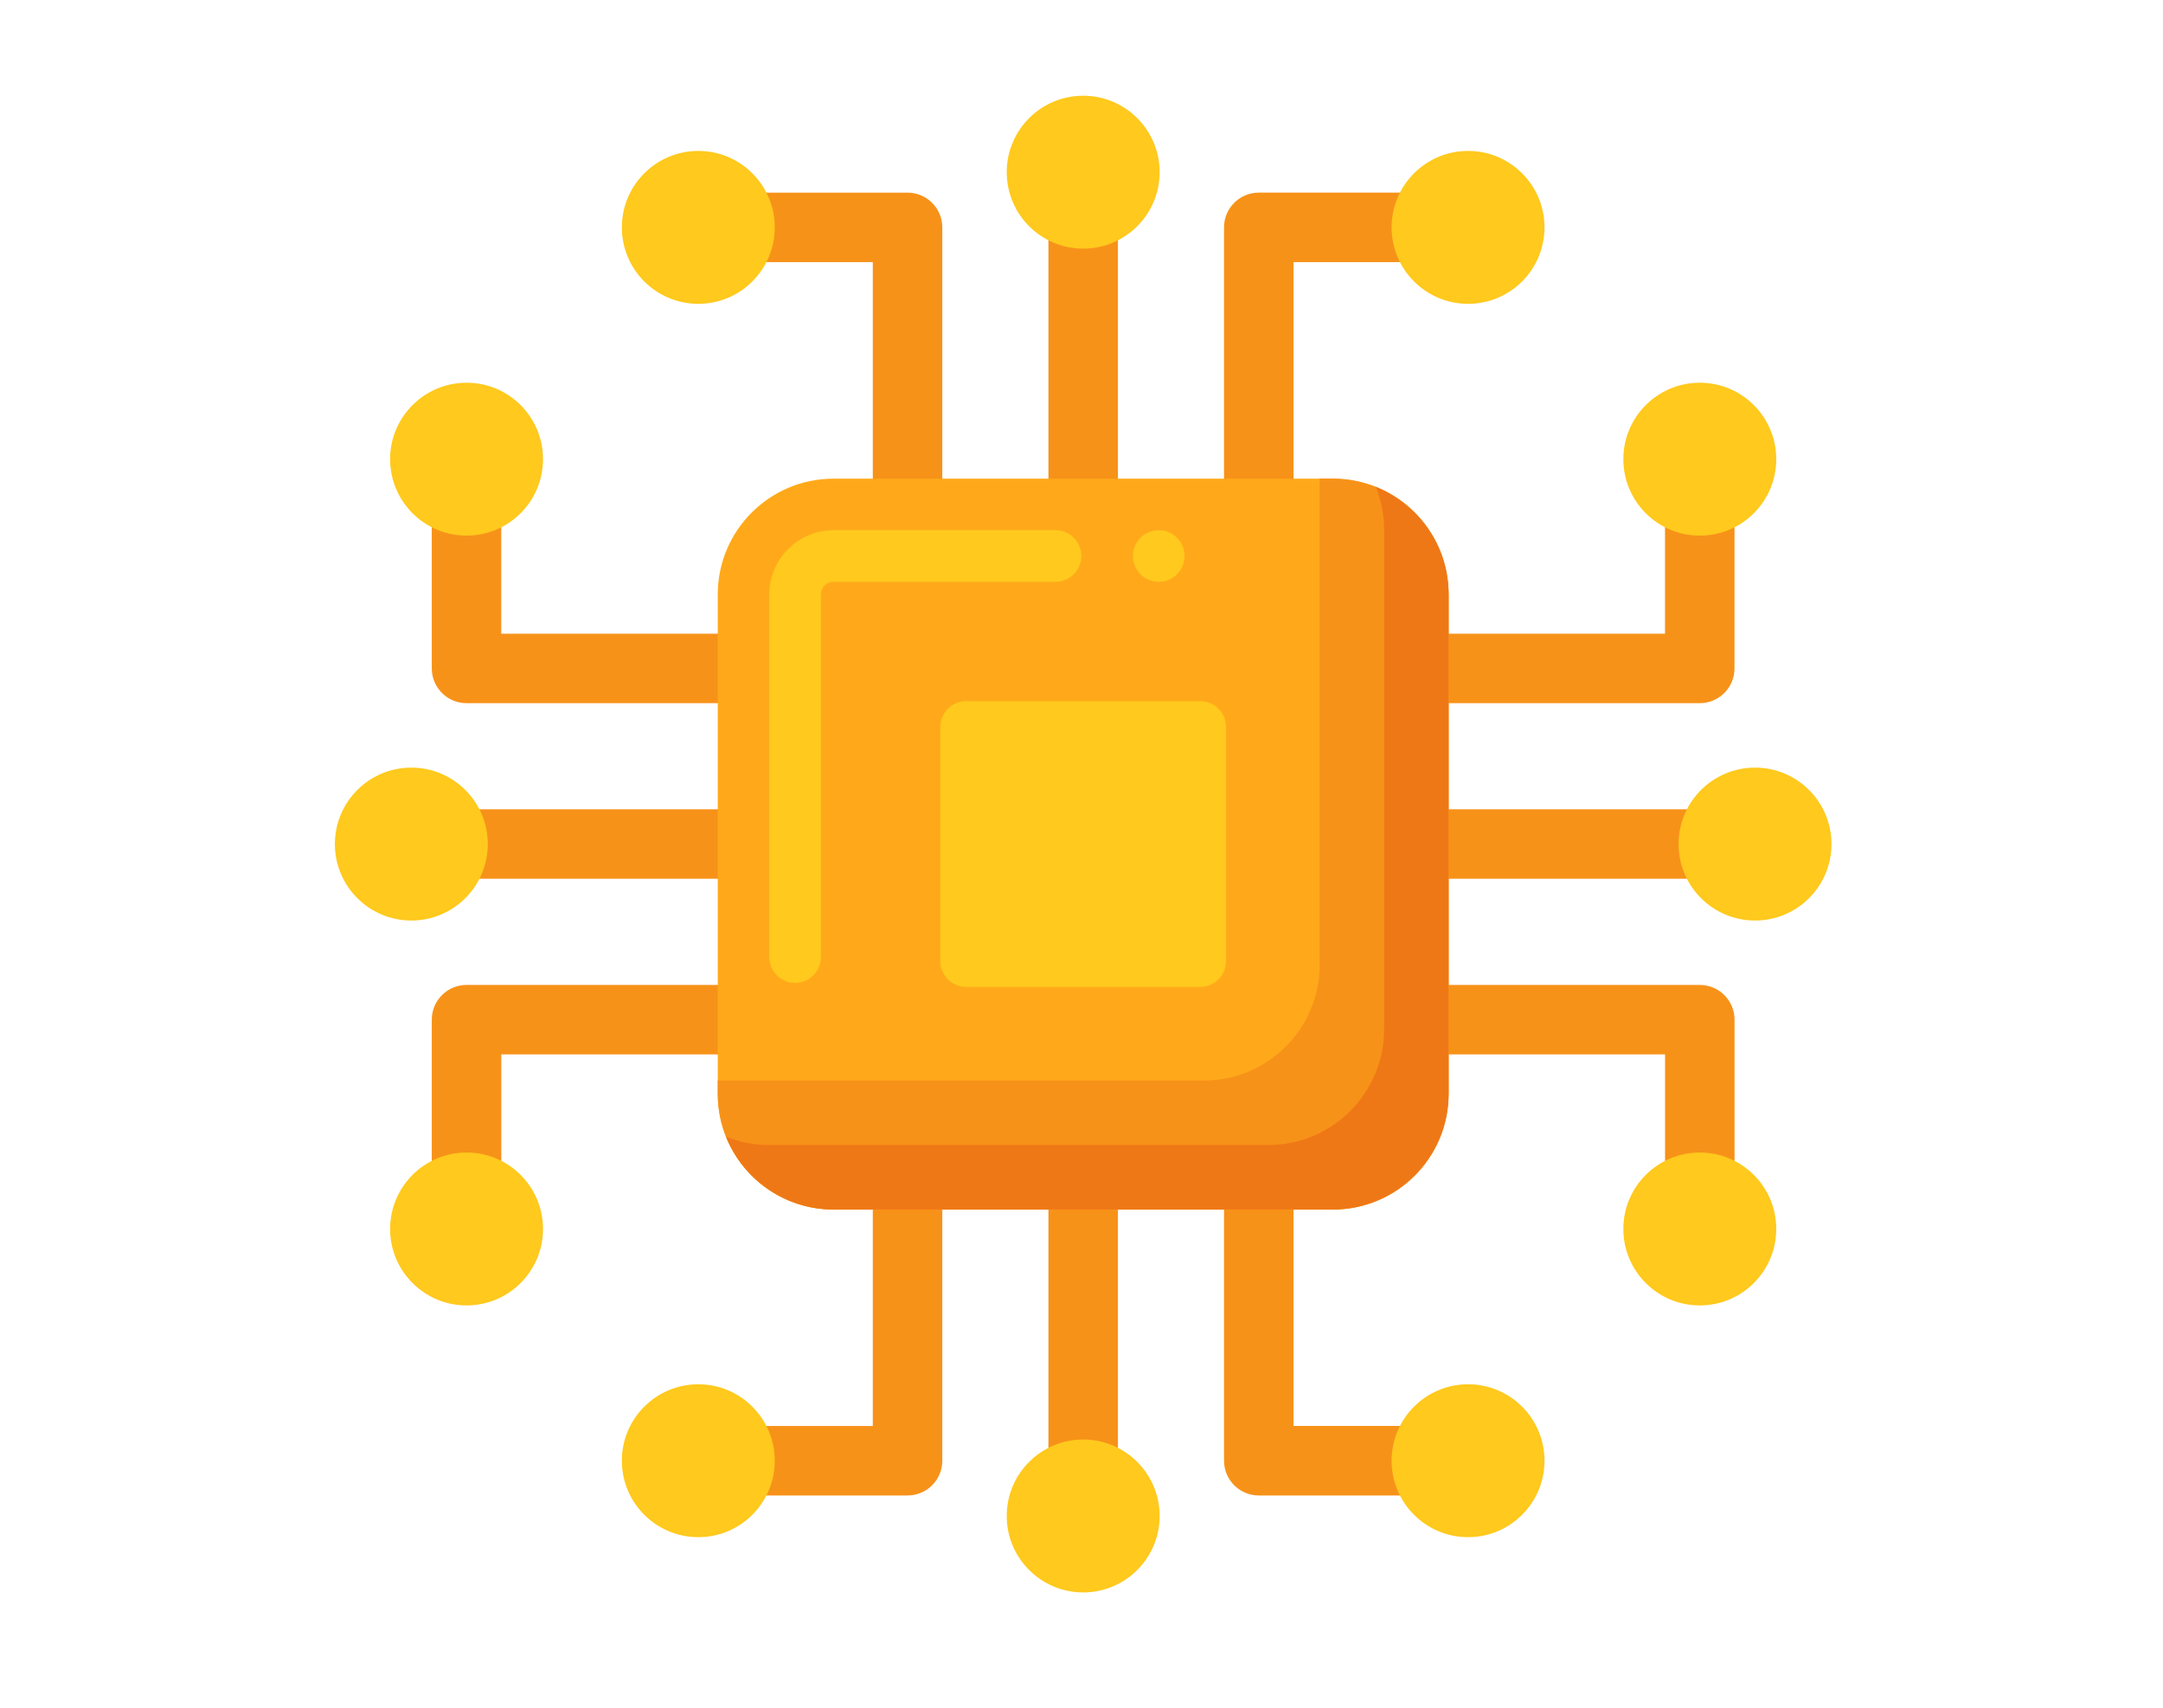
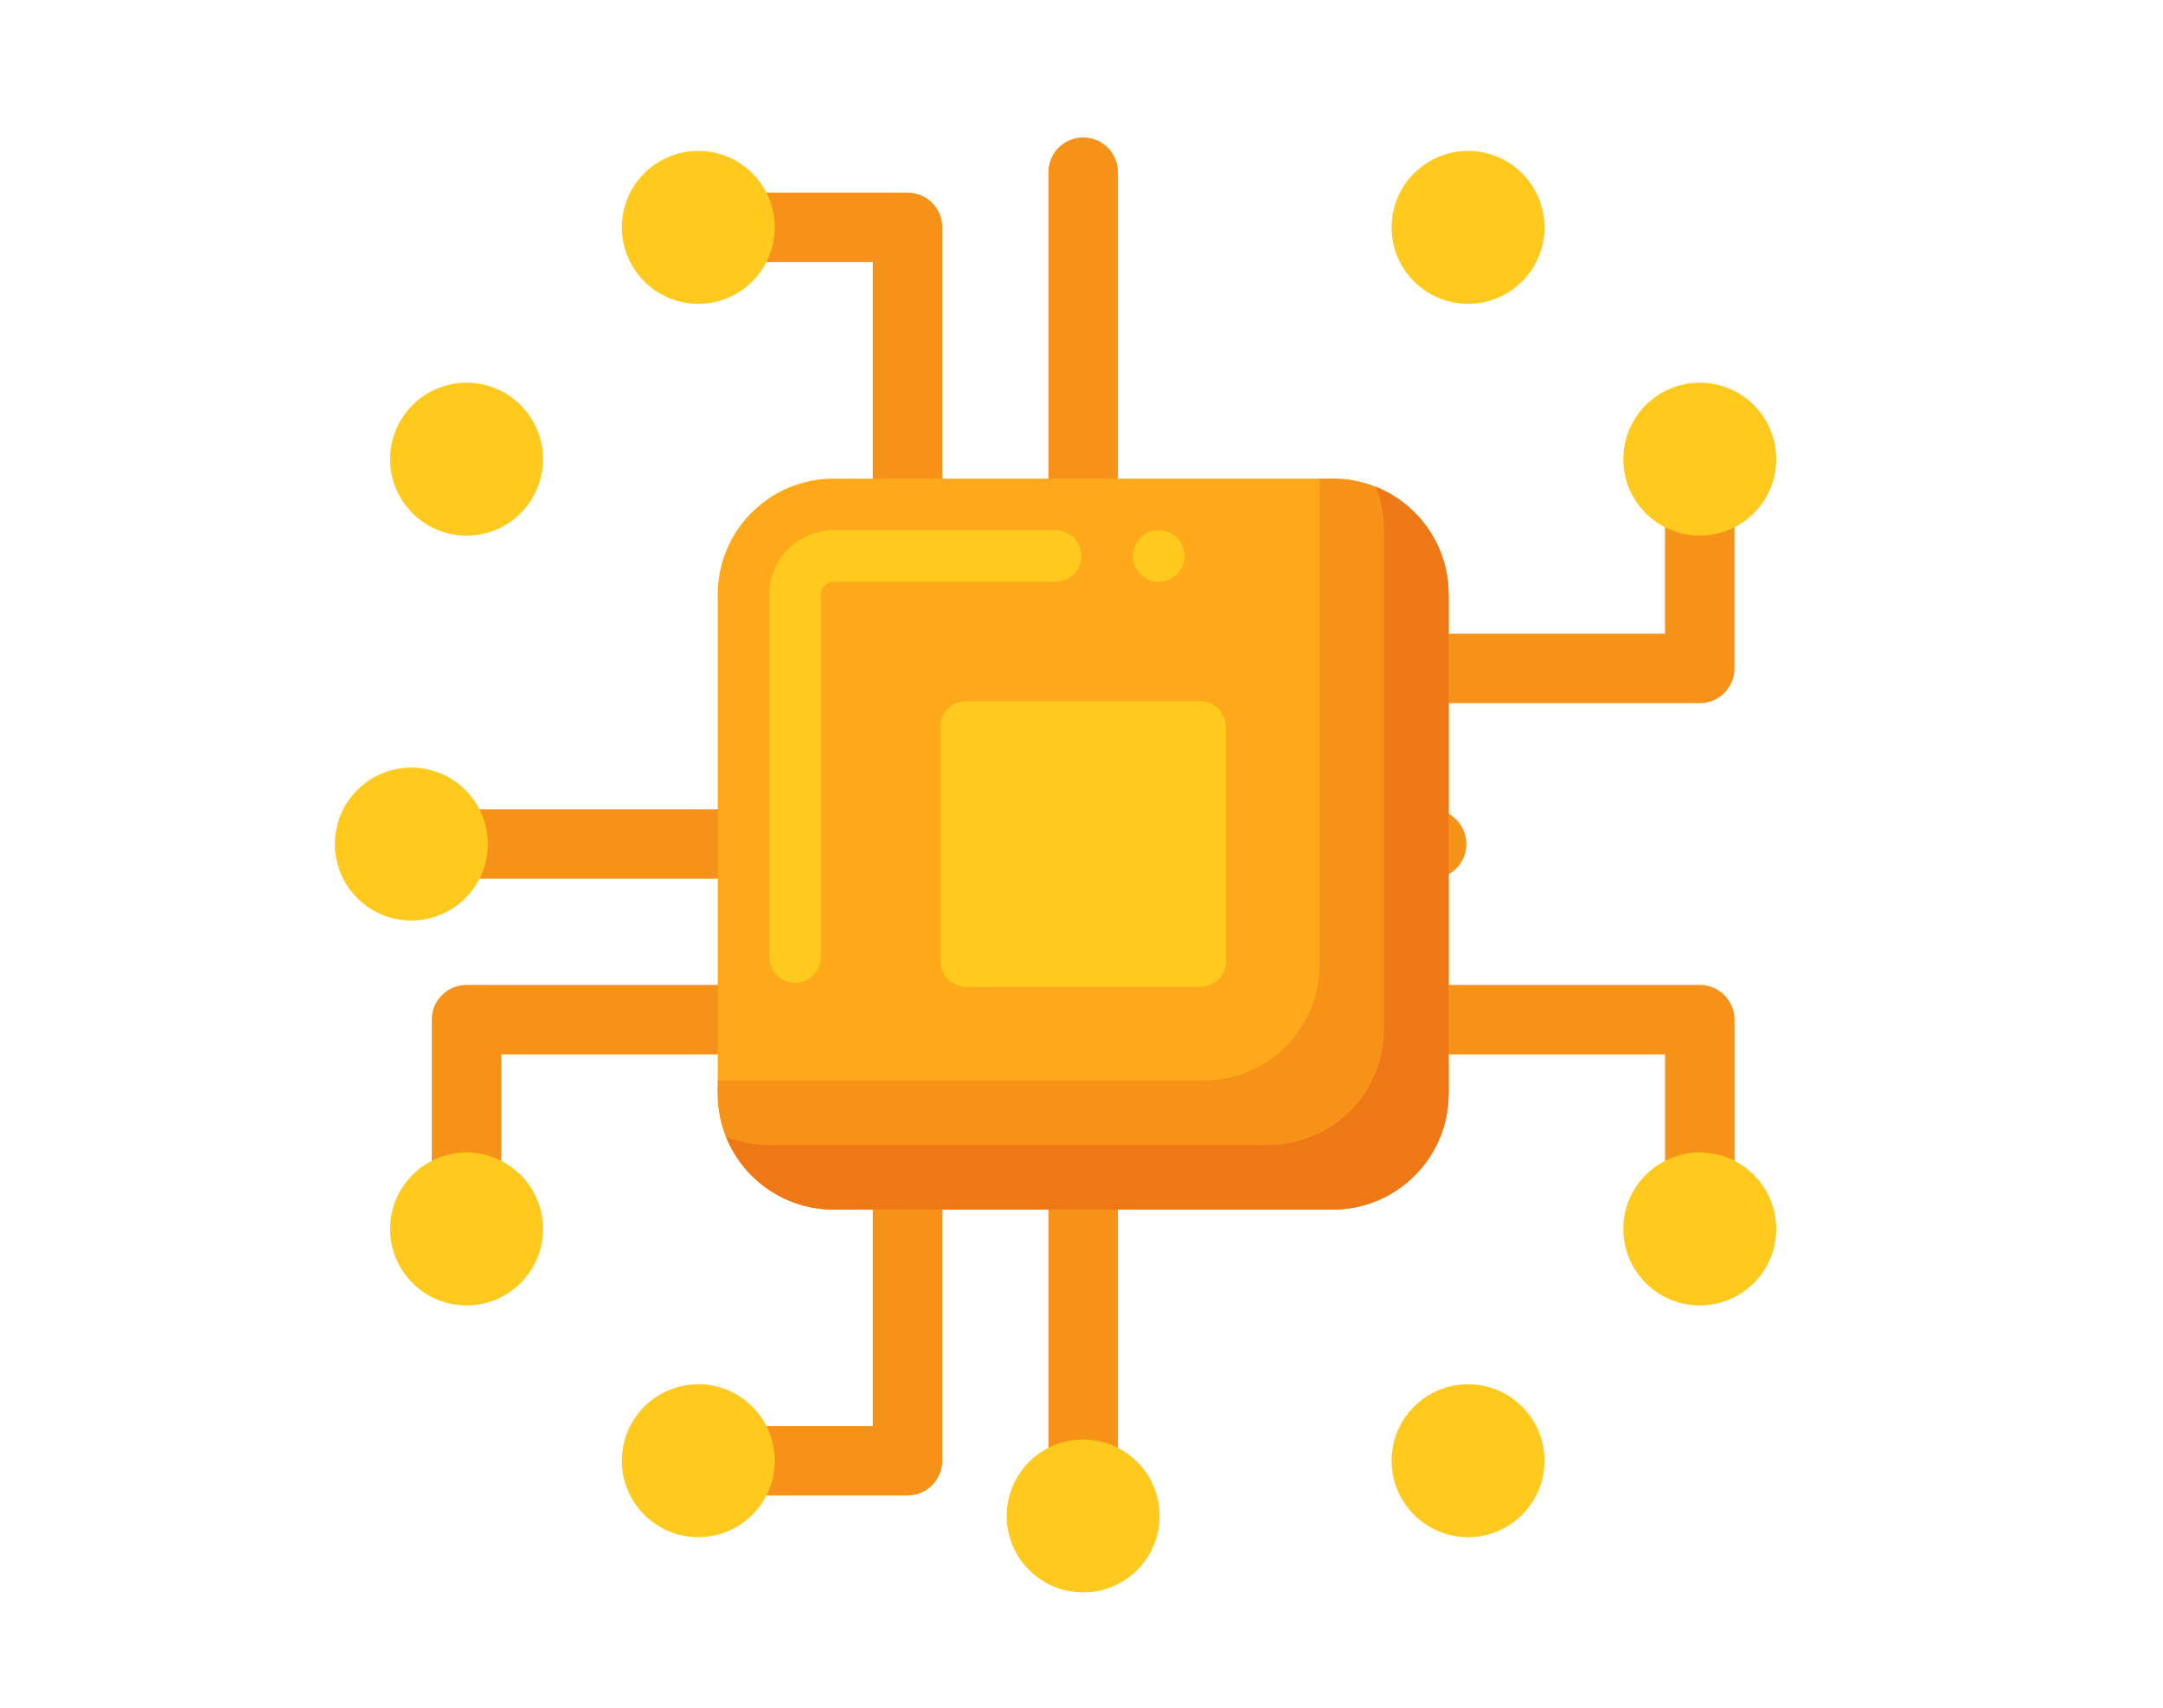
<svg xmlns="http://www.w3.org/2000/svg" id="Layer_1" viewBox="0 0 475 375">
  <defs>
    <style>.cls-1{fill:#f79219;}.cls-2{fill:#ef7816;}.cls-3{fill:#ffc91d;}.cls-4{fill:#ffa91a;}</style>
  </defs>
  <path class="cls-1" d="M161.34,192.97H90.33c-4.21,0-7.63-3.42-7.63-7.63s3.42-7.63,7.63-7.63h71.01c4.21,0,7.63,3.42,7.63,7.63,0,4.21-3.41,7.63-7.63,7.63Z" />
  <path class="cls-3" d="M90.33,202.14c9.27,0,16.79-7.52,16.79-16.79s-7.52-16.79-16.79-16.79-16.79,7.52-16.79,16.79,7.52,16.79,16.79,16.79Z" />
  <path class="cls-1" d="M102.45,277.5c-4.21,0-7.63-3.42-7.63-7.63v-45.96c0-4.21,3.42-7.63,7.63-7.63h58.89c4.21,0,7.63,3.42,7.63,7.63s-3.42,7.63-7.63,7.63h-51.25v38.33c0,4.21-3.42,7.63-7.63,7.63h0Z" />
  <path class="cls-3" d="M102.46,286.66c9.27,0,16.79-7.52,16.79-16.79s-7.52-16.79-16.79-16.79-16.79,7.52-16.79,16.79,7.52,16.79,16.79,16.79Z" />
-   <path class="cls-1" d="M161.34,154.41h-58.89c-4.21,0-7.63-3.42-7.63-7.63v-45.96c0-4.21,3.42-7.63,7.63-7.63s7.63,3.42,7.63,7.63v38.33h51.25c4.21,0,7.63,3.42,7.63,7.63,0,4.21-3.41,7.63-7.63,7.63Z" />
  <path class="cls-3" d="M102.46,117.62c9.27,0,16.79-7.52,16.79-16.79s-7.52-16.79-16.79-16.79-16.79,7.52-16.79,16.79,7.52,16.79,16.79,16.79Z" />
-   <path class="cls-1" d="M385.4,192.97h-71.01c-4.21,0-7.63-3.42-7.63-7.63s3.42-7.63,7.63-7.63h71.01c4.21,0,7.63,3.42,7.63,7.63s-3.42,7.63-7.63,7.63Z" />
-   <path class="cls-3" d="M385.41,202.14c9.27,0,16.79-7.52,16.79-16.79s-7.52-16.79-16.79-16.79-16.79,7.52-16.79,16.79,7.52,16.79,16.79,16.79Z" />
+   <path class="cls-1" d="M385.4,192.97h-71.01c-4.21,0-7.63-3.42-7.63-7.63s3.42-7.63,7.63-7.63c4.21,0,7.63,3.42,7.63,7.63s-3.42,7.63-7.63,7.63Z" />
  <path class="cls-1" d="M373.28,277.5c-4.21,0-7.63-3.42-7.63-7.63v-38.33h-51.25c-4.21,0-7.63-3.42-7.63-7.63s3.42-7.63,7.63-7.63h58.88c4.21,0,7.63,3.42,7.63,7.63v45.96c0,4.21-3.42,7.62-7.63,7.62h0Z" />
  <path class="cls-3" d="M373.28,286.66c9.27,0,16.79-7.52,16.79-16.79s-7.52-16.79-16.79-16.79-16.79,7.52-16.79,16.79,7.52,16.79,16.79,16.79Z" />
  <path class="cls-1" d="M373.28,154.41h-58.89c-4.21,0-7.63-3.42-7.63-7.63s3.42-7.63,7.63-7.63h51.25v-38.33c0-4.21,3.42-7.63,7.63-7.63s7.63,3.42,7.63,7.63v45.96c0,4.21-3.41,7.63-7.63,7.63h0Z" />
  <path class="cls-3" d="M373.28,117.62c9.27,0,16.79-7.52,16.79-16.79s-7.52-16.79-16.79-16.79-16.79,7.52-16.79,16.79,7.52,16.79,16.79,16.79Z" />
  <path class="cls-1" d="M237.87,340.51c-4.21,0-7.63-3.42-7.63-7.63v-71.01c0-4.21,3.42-7.63,7.63-7.63s7.63,3.42,7.63,7.63v71.01c0,4.21-3.42,7.63-7.63,7.63h0Z" />
  <path class="cls-3" d="M237.87,349.68c9.27,0,16.79-7.52,16.79-16.79s-7.52-16.79-16.79-16.79-16.79,7.52-16.79,16.79,7.52,16.79,16.79,16.79Z" />
-   <path class="cls-1" d="M322.39,328.39h-45.96c-4.21,0-7.63-3.42-7.63-7.63v-58.89c0-4.21,3.42-7.63,7.63-7.63s7.63,3.42,7.63,7.63v51.25h38.33c4.21,0,7.63,3.42,7.63,7.63,0,4.21-3.41,7.63-7.63,7.63Z" />
  <path class="cls-3" d="M322.39,337.55c9.27,0,16.79-7.52,16.79-16.79s-7.52-16.79-16.79-16.79-16.79,7.52-16.79,16.79,7.52,16.79,16.79,16.79Z" />
  <path class="cls-1" d="M199.3,328.39h-45.96c-4.21,0-7.63-3.42-7.63-7.63s3.42-7.63,7.63-7.63h38.33v-51.25c0-4.21,3.42-7.63,7.63-7.63s7.63,3.42,7.63,7.63v58.88c0,4.21-3.41,7.63-7.62,7.63h0Z" />
  <path class="cls-3" d="M153.35,337.55c9.27,0,16.79-7.52,16.79-16.79s-7.52-16.79-16.79-16.79-16.79,7.52-16.79,16.79,7.52,16.79,16.79,16.79Z" />
  <path class="cls-1" d="M237.87,116.45c-4.21,0-7.63-3.42-7.63-7.63V37.81c0-4.21,3.42-7.63,7.63-7.63s7.63,3.42,7.63,7.63V108.82c0,4.21-3.42,7.63-7.63,7.63Z" />
-   <path class="cls-3" d="M237.87,54.6c9.27,0,16.79-7.52,16.79-16.79s-7.52-16.79-16.79-16.79-16.79,7.52-16.79,16.79,7.52,16.79,16.79,16.79Z" />
-   <path class="cls-1" d="M276.43,116.45c-4.21,0-7.63-3.42-7.63-7.63V49.93c0-4.22,3.42-7.63,7.63-7.63h45.96c4.21,0,7.63,3.42,7.63,7.63s-3.42,7.63-7.63,7.63h-38.33v51.25c0,4.22-3.42,7.63-7.63,7.63h0Z" />
  <path class="cls-3" d="M322.39,66.72c9.27,0,16.79-7.52,16.79-16.79s-7.52-16.79-16.79-16.79-16.79,7.52-16.79,16.79,7.52,16.79,16.79,16.79Z" />
  <path class="cls-1" d="M199.3,116.45c-4.21,0-7.63-3.42-7.63-7.63V57.56h-38.33c-4.21,0-7.63-3.42-7.63-7.63s3.42-7.63,7.63-7.63h45.96c4.21,0,7.63,3.42,7.63,7.63v58.89c0,4.21-3.42,7.63-7.63,7.63Z" />
  <path class="cls-3" d="M153.35,66.72c9.27,0,16.79-7.52,16.79-16.79s-7.52-16.79-16.79-16.79-16.79,7.52-16.79,16.79,7.52,16.79,16.79,16.79Z" />
  <path class="cls-4" d="M292.68,265.6h-109.63c-14.05,0-25.43-11.39-25.43-25.43v-109.63c0-14.05,11.39-25.43,25.43-25.43h109.63c14.05,0,25.43,11.39,25.43,25.43v109.63c0,14.04-11.38,25.43-25.43,25.43Z" />
  <path class="cls-3" d="M174.61,215.83c-3.12,0-5.67-2.55-5.67-5.67v-79.63c0-7.76,6.35-14.11,14.11-14.11h48.75c3.12,0,5.67,2.55,5.67,5.67s-2.55,5.66-5.67,5.66h-48.75c-1.53,0-2.78,1.25-2.78,2.78v79.63c0,3.12-2.55,5.67-5.66,5.67h0Zm79.85-88.07c-3.14,0-5.67-2.55-5.67-5.66s2.52-5.67,5.67-5.67,5.67,2.55,5.67,5.67-2.55,5.66-5.67,5.66Z" />
  <path class="cls-1" d="M292.68,105.1h-2.89v106.74c0,14.05-11.39,25.43-25.43,25.43h-106.74v2.9c0,14.05,11.39,25.43,25.43,25.43h109.63c14.05,0,25.43-11.39,25.43-25.43v-109.63c0-14.04-11.38-25.43-25.43-25.43Z" />
  <path class="cls-2" d="M302.13,106.92c1.17,2.92,1.82,6.11,1.82,9.45v109.63c0,14.05-11.39,25.43-25.43,25.43h-109.63c-3.34,0-6.53-.65-9.45-1.82,3.75,9.36,12.91,15.98,23.62,15.98h109.63c14.05,0,25.43-11.39,25.43-25.43v-109.63c0-10.71-6.61-19.87-15.98-23.62h0Z" />
  <path class="cls-3" d="M212.17,216.71h51.4c3.13,0,5.67-2.54,5.67-5.67v-51.4c0-3.13-2.54-5.67-5.67-5.67h-51.4c-3.13,0-5.67,2.54-5.67,5.67v51.4c0,3.13,2.54,5.67,5.67,5.67Z" />
</svg>